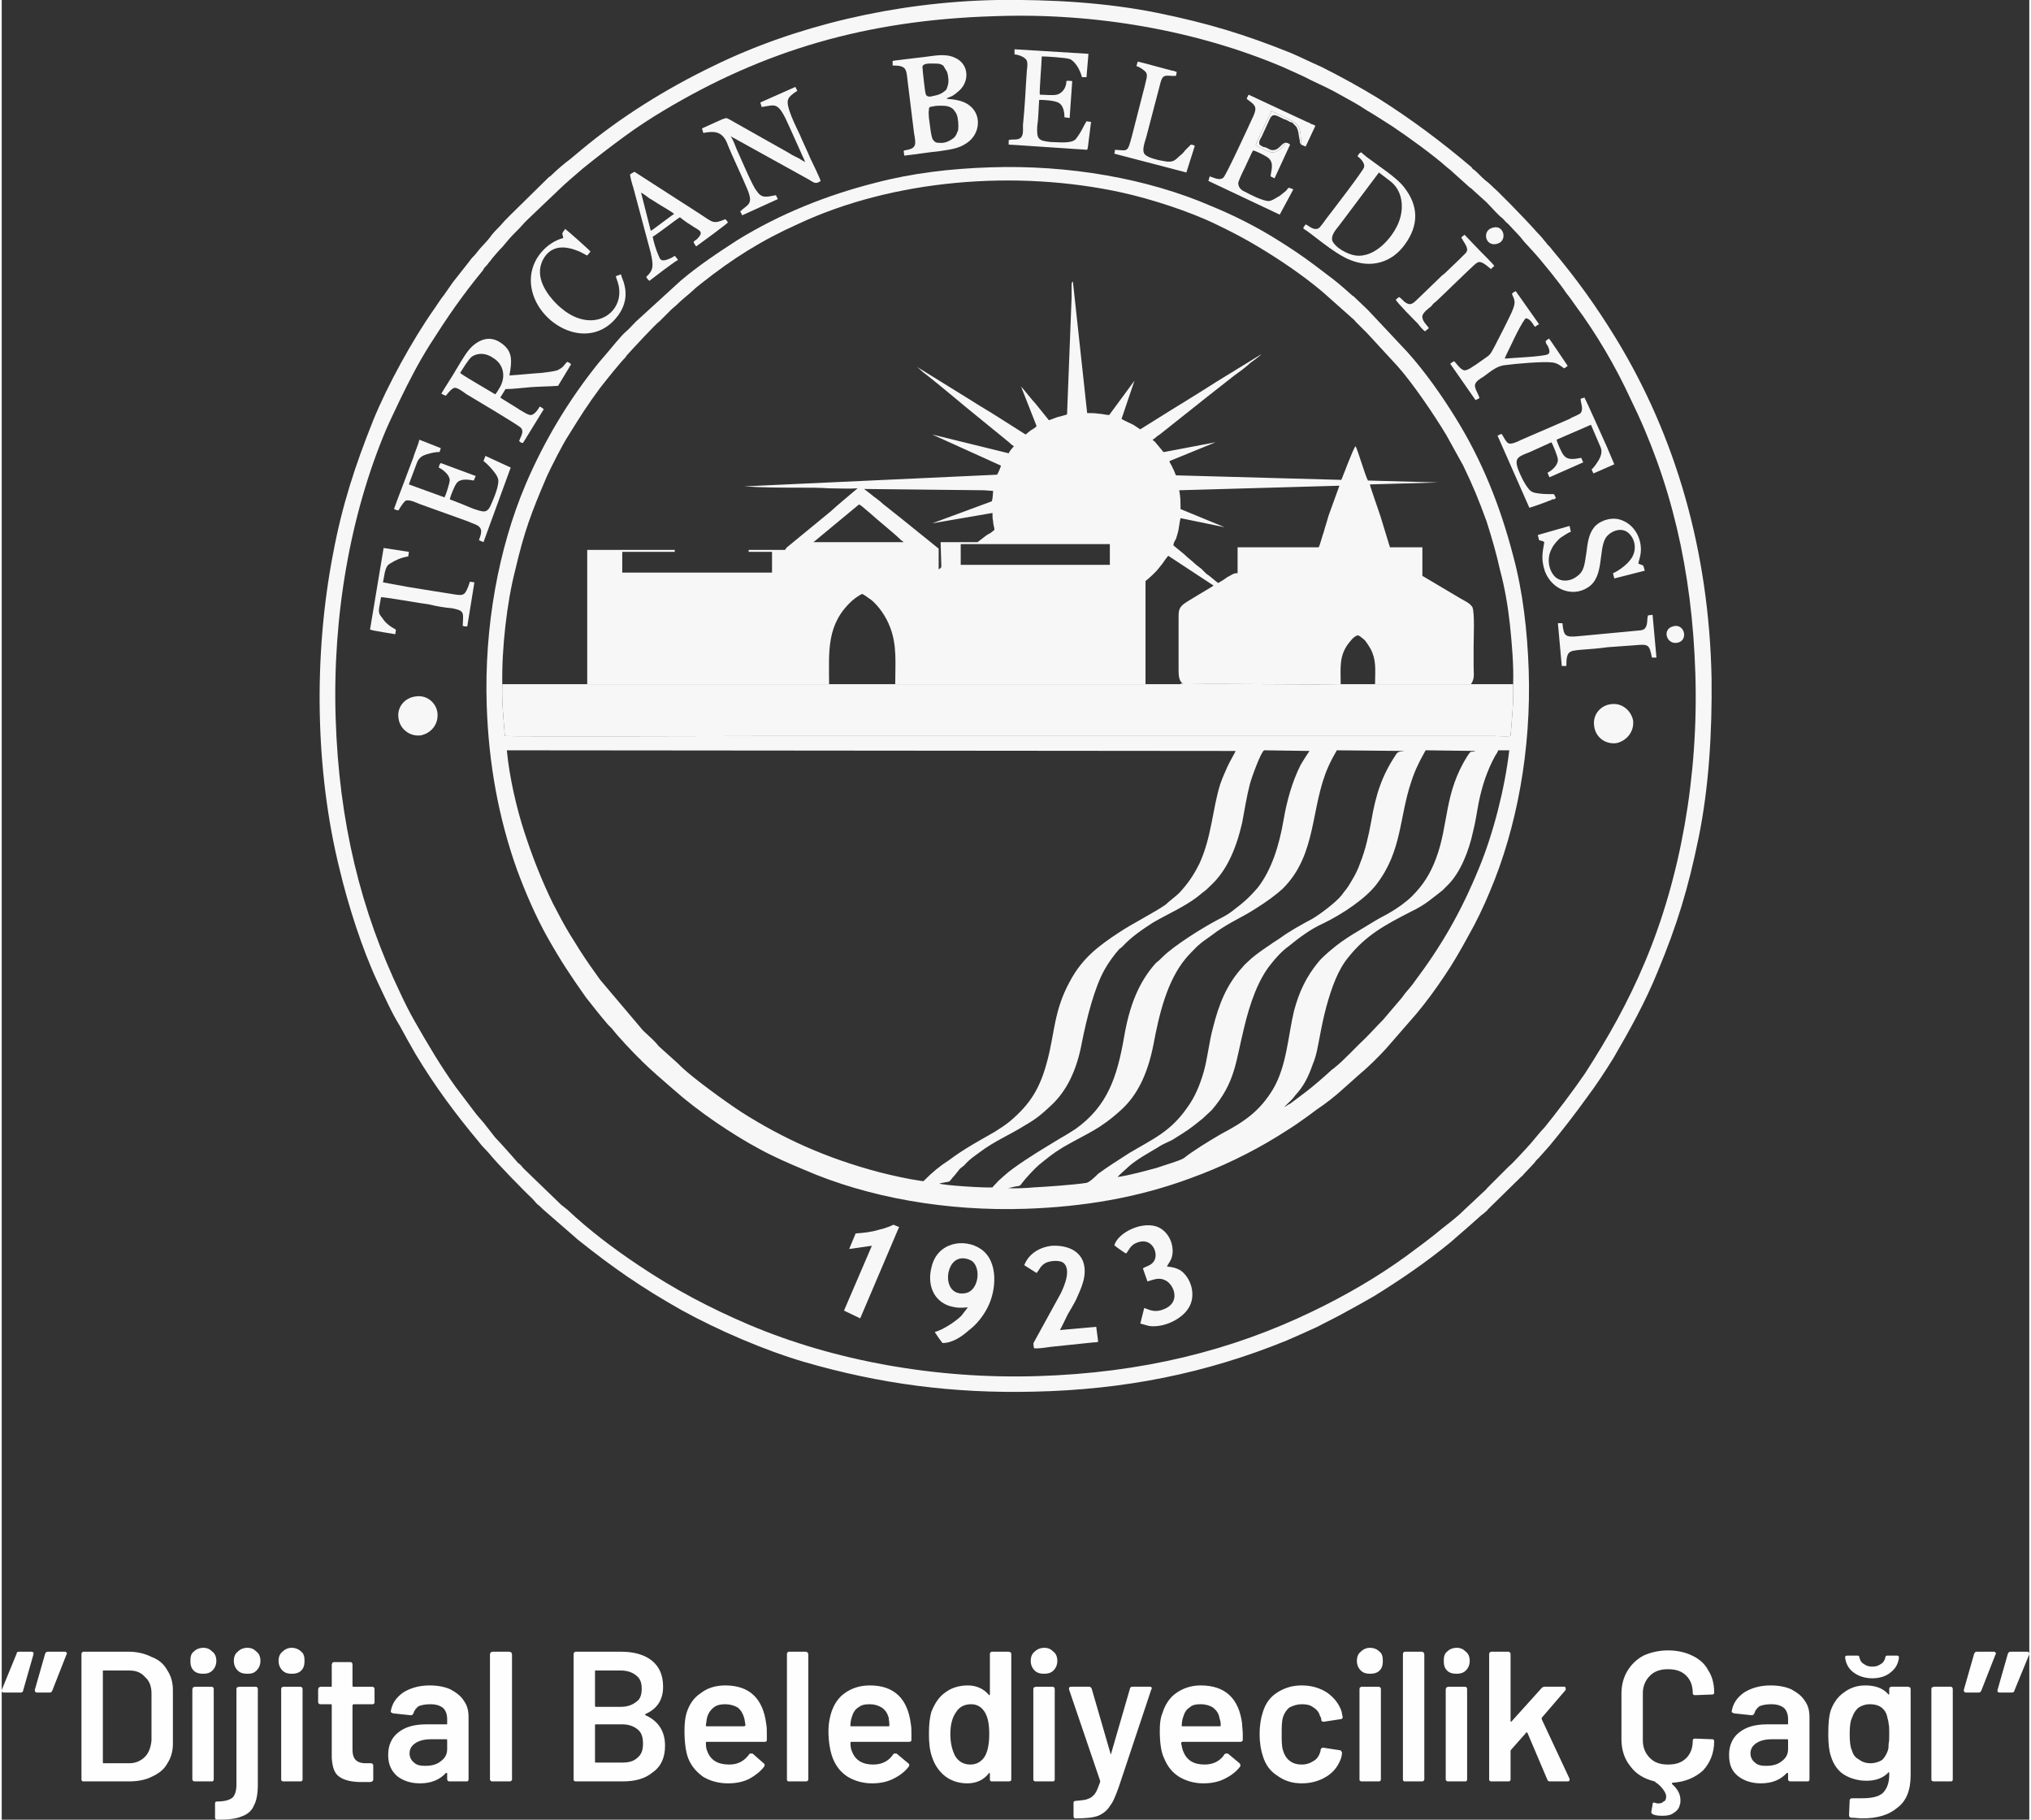
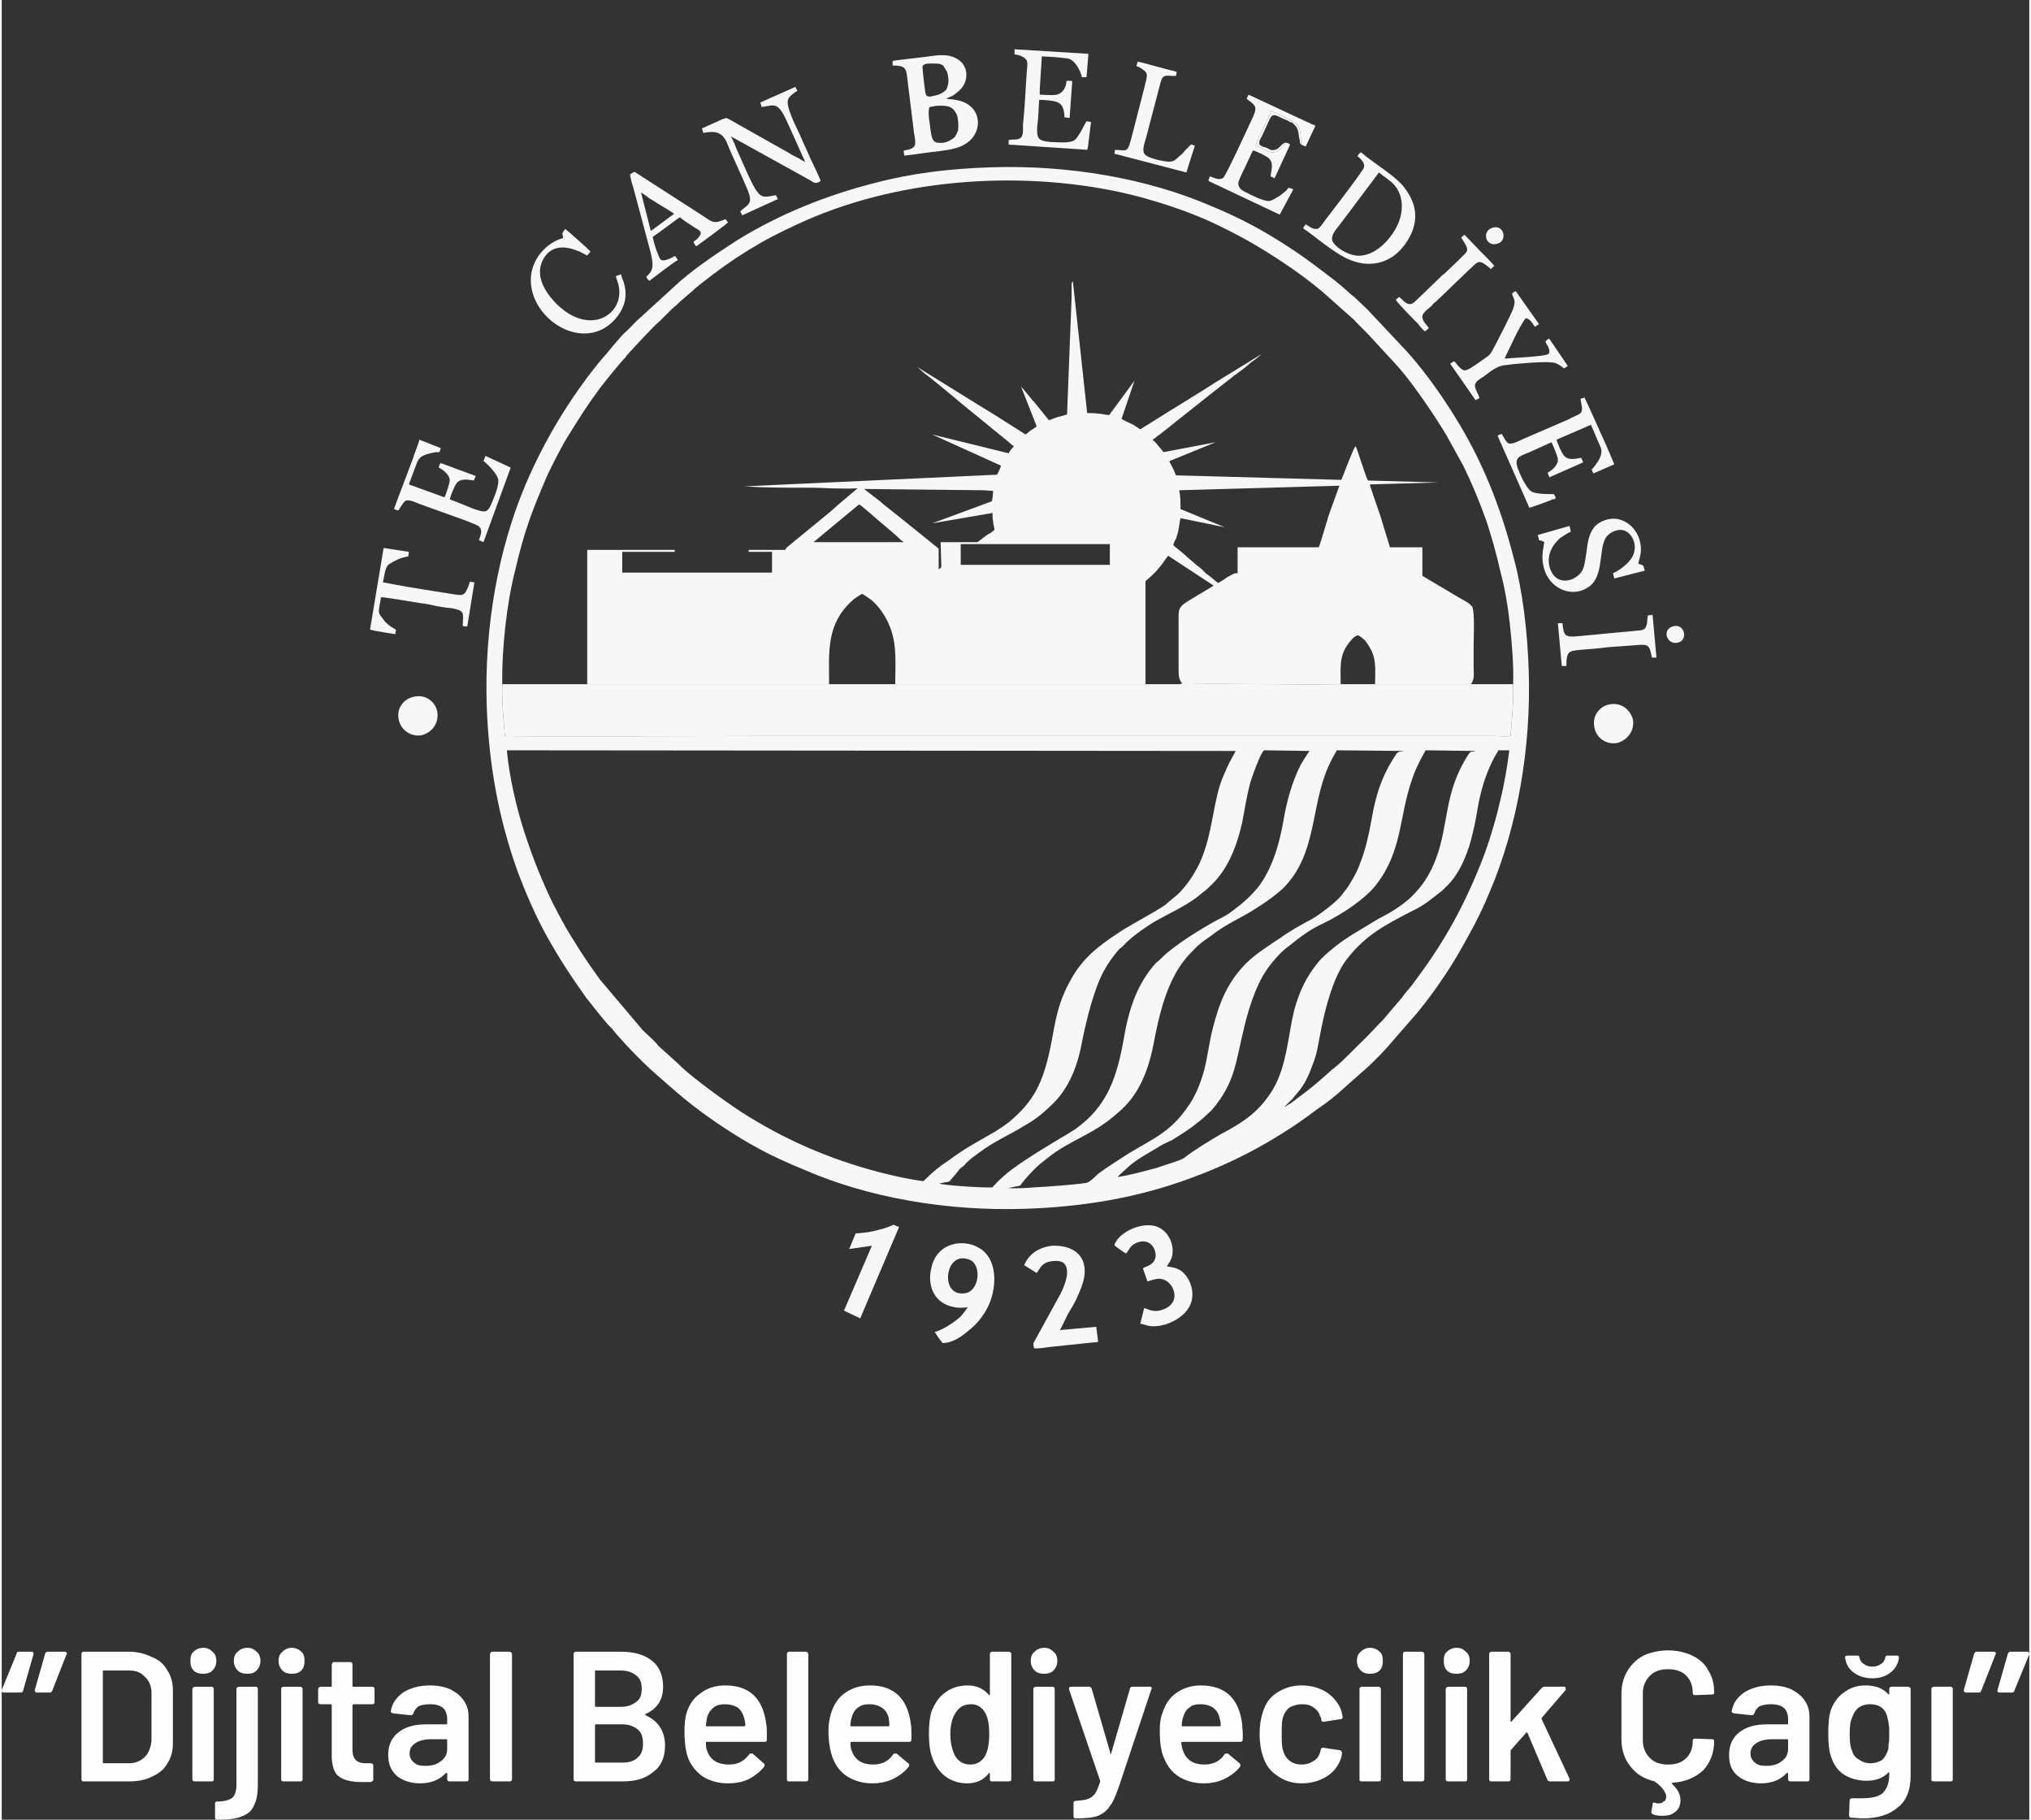
<svg xmlns="http://www.w3.org/2000/svg" xml:space="preserve" width="384px" height="344px" version="1.1" style="shape-rendering:geometricPrecision; text-rendering:geometricPrecision; image-rendering:optimizeQuality; fill-rule:evenodd; clip-rule:evenodd" viewBox="0 0 312700 280600">
  <rect x="0" y="0" width="312700" height="280600" fill="#333333" stroke="none" />
  <defs>
    <style type="text/css">
   
    .fil0 {fill:#F7F7F7}
    .fil1 {fill:#FEFEFE;fill-rule:nonzero}
   
  </style>
  </defs>
  <g id="Layer_x0020_1">
    <g id="_2319005559888">
-       <path class="fil0" d="M153500 0c-15900,300 -31300,4100 -43600,10100 -7500,3600 -14500,8000 -20500,13000 -600,500 -1200,1000 -1800,1500 -600,400 -2200,1800 -2700,2300 -200,200 -300,300 -500,400l-5900 5800c-600,600 -1100,1100 -1600,1700 -600,600 -1200,1200 -1600,1800 -600,800 -1400,1500 -2000,2300 -200,300 -500,600 -800,900 -900,1200 -1900,2400 -2900,3700 -500,700 -900,1300 -1400,2000 -500,600 -900,1300 -1400,2000 -3400,4800 -7300,11900 -9500,17300 -2800,7000 -4800,13100 -6200,20600 -3000,15500 -2800,33300 1000,48600 1300,5500 3500,12400 5900,17500 1100,2300 2100,4600 3400,6700 800,1500 1600,2900 2400,4300 3000,5000 6200,9300 9800,13600 500,700 1100,1200 1600,1800 1100,1400 5600,6000 6600,6900l800 900c300,200 500,400 900,800l5400 4700c5400,4300 9700,7300 15900,10800 5600,3100 12800,6200 18900,8000 11700,3400 23000,4900 35500,4600 13900,-300 26500,-2800 39000,-7900 1400,-600 3400,-1500 4700,-2100 1500,-800 3000,-1500 4400,-2300 1500,-800 2900,-1600 4300,-2400 4200,-2600 8000,-5200 11800,-8300 900,-800 2200,-1900 3100,-2700l1800 -1600c200,-100 300,-200 500,-400 100,-100 300,-200 400,-400l5100 -5000c100,-100 300,-200 400,-400l1600 -1700c200,-200 200,-300 400,-500 200,-200 200,-200 400,-400l1600 -1800c2000,-2400 4000,-5000 5800,-7500 1500,-2000 2800,-4000 4100,-6100 2500,-4300 4900,-8600 6800,-13300 3000,-7200 4700,-12800 6300,-20600 1600,-7800 2100,-16400 2000,-24700 -400,-19500 -5500,-37200 -14800,-52400 -3000,-4900 -6100,-9200 -9800,-13600 -200,-300 -500,-600 -800,-900 -100,-200 -200,-300 -400,-500 -400,-600 -1000,-1100 -1500,-1700 -600,-700 -3200,-3400 -3700,-3900l-2100 -2100c-600,-500 -1100,-1100 -1800,-1600 -600,-500 -1100,-1100 -1700,-1600 -200,-100 -300,-200 -400,-400 -4600,-3900 -9400,-7500 -14500,-10700 -2800,-1700 -5700,-3300 -8700,-4800 -1600,-700 -3000,-1400 -4600,-2100 -7200,-2900 -12800,-4600 -20600,-6200 -7900,-1600 -16400,-2100 -24800,-2000l0 0zm-500 2500c-19700,600 -35500,5300 -51000,14600 -2000,1200 -4000,2500 -5900,3900 -2200,1600 -4400,3300 -6500,5000 -700,600 -2800,2400 -3400,3000l-4200 4000c-600,600 -1200,1100 -1700,1700 -600,700 -1400,1400 -2000,2100l-1100 1300c-600,600 -1100,1200 -1600,1800 -200,300 -500,600 -700,900 -300,300 -500,500 -700,900 -3200,3900 -5400,7100 -8200,11500 -1700,2700 -3200,5600 -4600,8500 -700,1500 -1400,2900 -2100,4500 -5500,13000 -8300,28700 -7800,44500 500,16100 3900,29800 10000,42500 700,1500 1400,2900 2200,4300 2000,3500 4000,6900 6300,10100l2800 3700c500,700 1000,1200 1500,1800l1800 2300c600,600 3100,3400 3500,3900 300,200 600,500 800,800l5900 5700c300,200 600,500 900,700 3400,3200 7100,6000 11000,8600 5500,3700 11000,6600 17100,9200 13000,5500 28700,8400 44500,7900 16000,-500 29800,-3900 42400,-10000 5000,-2400 10000,-5300 14400,-8500 1900,-1400 3800,-2800 5600,-4300 900,-700 1800,-1400 2700,-2200 700,-700 2900,-2700 3400,-3200 300,-300 600,-500 800,-800l3300 -3300c600,-500 1100,-1100 1600,-1600 400,-400 800,-900 1200,-1300 700,-700 1900,-2300 2700,-3100 1800,-2200 4600,-5900 6300,-8400 3600,-5600 6600,-10900 9200,-17100 5500,-13000 8300,-28700 7800,-44500 -500,-16100 -3800,-29800 -10000,-42400 -2300,-5000 -5300,-10100 -8500,-14400 -500,-700 -900,-1300 -1400,-1900 -900,-1400 -3900,-5100 -5100,-6400l-1100 -1200c-500,-500 -700,-900 -1200,-1400l-1600 -1700c-300,-200 -500,-500 -800,-800 -700,-500 -1800,-1800 -2500,-2500 -700,-600 -1400,-1300 -2100,-1900 -200,-200 -300,-300 -500,-400l-3000 -2700c-200,-200 -300,-200 -500,-400 -2000,-1800 -6000,-4700 -8400,-6300 -1300,-800 -2600,-1700 -4000,-2500 -1300,-900 -2700,-1600 -4100,-2400 -1400,-800 -2900,-1500 -4400,-2200 -1500,-800 -3000,-1400 -4500,-2100 -13000,-5500 -28700,-8400 -44500,-7800l0 0z" />
      <path class="fil0" d="M152500 25800c-6200,200 -12100,900 -17800,2400 -7500,1900 -14700,4800 -21200,8800 -3100,2000 -6100,4000 -8800,6300l-6900 6300c-600,600 -1100,1200 -1600,1600 -700,600 -2200,2500 -2900,3300 -400,500 -800,900 -1200,1400 -4600,5700 -8400,12000 -11300,18800 -4200,9900 -6400,22000 -6000,34100 300,8900 1800,17300 4700,25400 1300,3500 2900,7200 4700,10400 2100,3700 3500,5800 5900,9200 1100,1400 2200,2800 3400,4200 200,200 400,400 600,600 1000,1300 3100,3500 4200,4600 200,100 200,200 300,300 1500,1500 3400,3100 5000,4500 3700,3300 9000,6900 13300,9200 2200,1200 4500,2200 6900,3200 9900,4300 22000,6400 34100,6000 8900,-300 17300,-1700 25400,-4700 4700,-1700 9300,-3900 13500,-6500 1100,-700 2100,-1300 3100,-2000 1000,-700 2000,-1400 2900,-2100 1500,-1000 2900,-2100 4200,-3300l2700 -2400c1000,-800 2900,-2700 3800,-3700l4700 -5400c1500,-1800 2900,-3700 4300,-5800 1300,-1900 2500,-4000 3700,-6200 1200,-2100 2300,-4400 3300,-6800 4200,-9900 6400,-22000 6000,-34100 -200,-6000 -900,-12200 -2400,-17700 -2000,-7700 -4800,-14700 -8900,-21300 -2100,-3400 -4700,-7100 -7400,-10100l-6100 -6500 -2200 -2100c-200,-100 -300,-200 -400,-300 -900,-800 -1800,-1600 -2700,-2300l-2900 -2200c-2000,-1500 -3800,-2700 -5900,-4000 -3200,-2000 -6600,-3700 -10000,-5100 -9900,-4300 -22100,-6400 -34100,-6000l0 0zm45300 144900c300,-100 600,-400 900,-500l2400 -1800c1300,-1000 2800,-2300 4100,-3500 200,-100 300,-200 400,-300 1200,-900 3600,-3500 4700,-4500 1100,-1100 1600,-1700 2700,-2800 800,-900 2100,-2500 2900,-3400 200,-300 400,-500 600,-800 400,-500 900,-1000 1300,-1600 4200,-5600 7200,-10700 10100,-17800 2100,-5100 3900,-12000 4600,-18000l-1700 0c-100,300 -300,600 -500,900 -1200,2200 -2000,4600 -2500,7100 -300,1500 -500,3100 -900,4600 -600,2800 -1900,6300 -4000,8300l-700 700c-1700,1300 -2600,2200 -4900,3300 -3900,2000 -6900,3600 -9600,7000 -1600,1900 -2600,4700 -3400,7600 -400,1500 -700,2900 -1000,4500 -300,1500 -500,3000 -1100,4400 -700,2000 -1400,3400 -2700,4800 -400,600 -900,1000 -1300,1400l-400 400 0 0zm-25700 10800c2000,-300 4100,-900 6000,-1400 800,-300 3600,-1100 4200,-1500 1500,-1200 4000,-2700 5700,-3700 3600,-1900 6000,-3500 8100,-7000 2100,-3600 2300,-8300 3200,-12000 800,-3000 1900,-5300 3800,-7600 300,-400 1500,-1500 1900,-1800 2200,-1900 4400,-3000 6800,-4500 800,-500 1700,-900 2500,-1400 1000,-600 2300,-1500 3200,-2400 1700,-1700 2800,-3400 3700,-5800 2000,-5300 1200,-10100 4900,-15900 600,-900 400,-400 1200,-700l-7700 -100c-100,200 -900,1600 -1200,2300 -400,800 -700,1600 -1000,2500 -1900,5600 -1400,10700 -5400,15900 -1600,2100 -5100,4500 -8200,6000 -2000,900 -3700,2200 -5300,3500 -1000,700 -2000,1800 -2700,2700 -2000,2400 -3300,6100 -4200,9900 -1300,5200 -1300,8400 -5000,12700l-1400 1300c-2100,1700 -2300,1800 -4700,3300 -800,400 -1600,700 -2300,1200 -1500,900 -3000,1700 -4300,2800 -400,400 -1600,1400 -1800,1700l0 0zm-27500 1000c600,300 7200,700 8200,600 200,-300 600,-600 800,-900l1000 -900c1400,-1300 4900,-3500 6400,-4400 800,-500 1500,-900 2300,-1400 900,-500 1500,-900 2300,-1400 4900,-3500 6400,-7900 7500,-14200 800,-4700 2200,-8400 4900,-11400 400,-300 600,-500 1000,-900 1800,-1800 6300,-4600 8600,-5800 800,-400 1700,-900 2300,-1400 1600,-1200 2600,-2100 3800,-3500 2100,-2700 3300,-6400 4000,-10500 500,-2900 1300,-5800 2600,-8400 400,-700 1300,-2100 1400,-2200l-7000 -100c-500,200 -2000,4400 -2200,5200 -500,1900 -800,3900 -1200,6000 -1000,4300 -2500,7500 -4900,9700 -300,300 -600,600 -1000,900 -300,200 -600,500 -1000,800 -2100,1600 -4700,2700 -6900,4000 -1700,1100 -3300,2200 -4600,3600 -200,200 -300,300 -500,400 -800,900 -1700,2100 -2300,3200 -1600,2800 -2800,7700 -3500,11200 -800,4400 -2400,7600 -4800,9800 -1500,1400 -2200,2000 -4100,3100 -2400,1500 -4500,2300 -6900,4100 -700,500 -1400,1000 -2000,1600 -300,400 -600,600 -1000,900l-800 1000c-1300,1400 -200,800 -2400,1300l0 0zm10600 700c800,100 3100,0 4000,-100 1900,-100 6300,-400 8100,-700 500,-100 1500,-1100 1800,-1400 1500,-1100 3100,-2100 4800,-3200 3700,-2200 6400,-3300 9000,-7100 1100,-1500 1900,-3400 2500,-5500 600,-2200 800,-4500 1400,-6700 900,-3600 2100,-6700 4600,-9400 300,-400 700,-700 1000,-1000 900,-900 3600,-2700 4700,-3400 1500,-1100 3300,-2100 5000,-3000 1200,-700 3600,-2500 4500,-3600 800,-1100 800,-900 1600,-2300 500,-800 1000,-1800 1300,-2700 800,-2000 1300,-4200 1700,-6400 700,-4100 1600,-7000 3800,-10300 300,-500 500,-500 1400,-600l-10500 -100c-500,900 -900,1600 -1300,2500 -2800,6300 -1700,13500 -7000,18800 -1200,1100 -2600,2100 -4200,3100 -2300,1500 -4300,2200 -6900,4200 -1000,700 -1300,900 -2100,1600 -400,400 -1400,1400 -1800,1900 -2900,3500 -4100,8600 -5000,13400 -900,4500 -2500,7700 -4900,9900 -3400,3100 -5000,3500 -9000,5800 -1800,1100 -2300,1600 -3700,2700 -700,600 -2100,2100 -2700,2900 -200,300 -200,300 -500,400 -400,0 -1300,300 -1600,300l0 0zm35100 -67400l-112400 -100c400,4200 1500,8900 2700,12600 1300,4000 2700,7500 4400,11000 900,1700 1700,3300 2700,4900 500,800 1000,1600 1500,2400 1100,1700 1800,2700 3100,4500l6600 7800 1500 1400c300,300 600,600 900,1000 300,300 700,600 1000,900l2000 1800c200,200 300,300 500,500 1900,1800 6700,5300 9300,7000 6300,4000 13000,7100 21400,9300 2000,500 4200,1000 6300,1300 400,100 400,0 600,-200 1200,-1200 2300,-2100 3700,-3000 2400,-1800 4500,-2900 7100,-4400 800,-500 1700,-1100 2300,-1600 3200,-2700 4700,-5200 5800,-9500 1100,-4200 1000,-7600 3400,-12000 1900,-3600 4400,-5500 7600,-7600 2100,-1400 5500,-3100 7200,-4300 500,-500 1600,-1300 2100,-1800 1200,-1300 2100,-2500 3100,-4500 1900,-4100 2000,-8300 3200,-12200 300,-900 700,-1800 1100,-2700 400,-900 1300,-2400 1300,-2500l0 0zm-27500 -31900l-9200 0 -2100 0 -3600 0 0 3200 23000 0 0 -3200 -8100 0 0 0zm-37600 -300l13900 0c-200,-200 -300,-200 -500,-400 -1000,-1000 -3400,-2900 -4600,-4000l-1300 -1100c-100,-100 -400,-300 -500,-300l-7000 5800 0 0zm51200 6000l0 15900 -38600 0c0,-3200 300,-6000 -800,-8800 -600,-1600 -1700,-3200 -2900,-4200 -200,-100 -1200,-900 -1400,-900 -200,0 -1300,800 -1400,900 -4200,3700 -3700,8000 -3700,13000l-37300 0 0 -20700 13500 0 0 300 -8100 0 0 3200 100 0 23000 0 0 -3200 -3600 0 0 -300 5600 0c200,-200 0,-100 300,-400l6700 -5500c1300,-1200 2800,-2400 4200,-3600 -1400,100 -3000,0 -4400,0 -1500,-100 -2900,-100 -4400,-100 -2800,0 -5800,0 -8700,-200l39000 -1800c100,-100 600,-1200 600,-1400l-10600 -4800 11800 2900c100,-200 200,-400 400,-600 100,-200 300,-300 400,-500 -400,-200 -600,-500 -1000,-800l-6500 -5300c-600,-500 -1200,-1000 -1800,-1500 -1200,-1000 -3500,-2900 -4700,-3800 -300,-300 -600,-500 -900,-800l8400 5200c1400,900 2800,1700 4200,2600l4100 2600c300,-200 600,-500 900,-700 200,-100 700,-400 800,-600l-2400 -6100c400,400 1700,2100 2200,2600l2100 2600c400,-100 1000,-400 1400,-500 400,-100 1200,-300 1400,-400l700 -18000c0,-400 0,-900 0,-1300 0,-200 0,-400 0,-600 0,-600 100,-400 200,-600l2200 20300c600,0 1200,0 1800,100 500,0 1100,200 1600,200l3900 -5300 -2000 5900c500,300 1000,500 1600,800 300,100 1200,800 1300,800 800,-500 1600,-1000 2400,-1500 3000,-1900 6200,-3800 9300,-5800l7000 -4300c-300,300 -700,600 -1100,900 -300,200 -700,500 -1000,800 -700,600 -1400,1100 -2100,1600 -1400,1100 -2800,2200 -4200,3300l-7300 5800c-400,200 -700,600 -1100,800 100,200 300,200 500,500l1000 1200c200,200 0,200 300,200l7900 -1500 -7100 2900c0,300 400,700 500,1100 200,300 300,700 500,1100l25500 700c400,-900 1800,-4800 2200,-5200 400,800 1500,4600 1900,5300l10900 300 -10600 300c0,200 1400,4200 1600,4800l1500 4900 5000 0 0 4400 5900 3500c700,400 1400,700 1800,1300 400,800 200,4900 200,6000 0,1000 0,2100 0,3100 0,1300 200,1900 -400,2800l-14800 0c0,-1700 200,-3300 -400,-4800 -200,-600 -800,-1500 -1200,-2000 -1100,-900 -1000,-900 -1800,-300 -300,300 -400,500 -600,700 -1600,2000 -1300,3900 -1300,6400 -7800,100 -16000,-100 -23800,0 -500,0 -700,0 -600,-100 -600,-500 -600,-1400 -600,-2200l0 -7800c0,-1100 0,-1500 600,-2100 500,-500 4100,-2500 4800,-3000l-7000 -4600c-100,100 -700,900 -800,1100l-800 1000c-300,400 -1600,1600 -1900,1800l0 0zm5200 -14000c200,1000 200,1800 200,2900l6800 2800 -6800 -1400c-200,800 -200,1400 -400,2200 -100,300 -200,700 -300,1000 -200,300 -400,700 -400,1000l1700 1400c600,600 1200,1000 1700,1500 400,300 600,500 900,700 300,300 500,500 800,800 400,200 1600,1300 1800,1400 200,-100 1200,-700 1400,-900 500,-200 1000,-700 1600,-600l0 -4000 12500 0c200,-300 600,-1900 800,-2400 200,-800 500,-1600 700,-2400l1700 -4700 -24700 700 0 0zm-31100 8000c400,-300 800,-600 1300,-1000 200,-100 400,-300 700,-400 200,-200 400,-300 600,-500 0,-400 -200,-800 -200,-1300 -100,-400 -100,-900 -100,-1300l-9300 1600 9200 -3400c100,-200 200,-1300 200,-1600l-1400 -100 -18500 -200c100,100 1200,900 1400,1100 500,400 1000,700 1500,1200 900,700 1900,1500 2900,2300l5700 4600 0 3200c500,-300 400,-300 400,-900l-100 -3300 5700 0 0 0zm82600 21900c100,-3000 -200,-6300 -500,-9200 -300,-2800 -800,-5700 -1500,-8300 -600,-2700 -1300,-5100 -2100,-7600 -1200,-3300 -2100,-5500 -3600,-8600 -800,-1400 -1800,-3300 -2600,-4700 -1800,-3000 -5100,-7900 -7500,-10600l-4700 -5100c-200,-200 -400,-400 -600,-600l-1200 -1200c-200,-300 -400,-400 -600,-600l-4500 -4000c-3100,-2600 -6500,-4900 -10000,-7000 -2000,-1200 -4100,-2300 -6400,-3400 -4100,-2000 -10000,-3900 -14500,-4900 -16400,-3600 -35300,-2000 -49900,4800 -5800,2600 -10200,5400 -15000,9200 -500,400 -900,700 -1300,1100 -1000,900 -1700,1400 -2600,2300 -200,200 -500,400 -700,600l-1800 1800c-600,400 -4200,4300 -5100,5300 -100,100 -100,200 -200,300 -900,900 -3200,3800 -3900,4700 -2000,2700 -3000,4300 -4800,7200 -1000,1500 -2700,4900 -3400,6400 -2400,5600 -3500,8500 -4900,14500 -1300,5000 -2100,12200 -2000,17600 -100,2500 200,5500 400,8000 500,100 38700,0 38700,0l114000 0c600,0 1800,100 2400,0 200,-2500 500,-5500 400,-8000l0 0z" />
      <path class="fil0" d="M176400 105500l-38600 0 -10200 0 -37300 0 -13100 0c-100,2500 200,5500 400,8000 500,100 38700,0 38700,0l114000 0c600,0 1800,100 2400,0 200,-2500 500,-5500 400,-8000l-6500 0 -14800 0 -5300 0c-7800,100 -16000,-100 -23800,0 -500,0 -700,0 -600,-100 -100,0 0,0 -200,0 -100,100 -100,100 -200,100 -1100,0 -4100,0 -5300,0l0 0z" />
      <path class="fil0" d="M200800 35300c1000,500 4600,3800 7200,4800 3200,1300 6400,400 8400,-2400 2200,-3000 2100,-6000 -100,-8800 -1100,-1500 -4100,-3400 -5800,-4700l-600 -500c0,0 -100,-100 -100,-100 -100,-100 -100,0 -100,-100 -300,0 -500,400 -600,600 300,200 1200,1000 1000,1700 -100,500 -5100,7000 -5800,7900 -300,400 -900,1300 -1200,1500 -800,400 -1500,-400 -2000,-600 -400,600 -400,400 -300,700l0 0zm11600 -8700l-5100 6800c-400,500 -800,1100 -1300,1700 -300,400 -1000,1200 -800,2000 400,1000 2200,2100 3600,2300 3000,400 5700,-2800 6600,-5000 1000,-2400 600,-5100 -1300,-6500 -400,-300 -1300,-1000 -1700,-1300l0 0z" />
      <path class="fil0" d="M139200 23200c0,0 -100,100 -100,100 0,0 0,0 0,0 0,0 0,0 0,0l100 700c1800,-200 3600,-500 5500,-700 2100,-300 3300,-500 4600,-1600 2100,-1900 1700,-5700 -2200,-6300 -300,-100 -1200,-100 -1400,-200 100,-100 700,-300 900,-400 400,-300 500,-300 800,-600 1900,-1400 1900,-4300 -400,-5300 -1500,-700 -3100,-300 -4800,-100 -700,100 -4500,500 -4800,600l0 700c2100,0 2100,500 2300,2300l1000 8100c300,1800 500,2400 -1500,2700l0 0zm4600 -13400c-600,0 -1700,-100 -1800,500 0,400 400,4000 500,4200 100,300 300,400 700,400l900 -200c500,-100 1100,-400 1500,-800 300,-400 -300,400 100,-100 0,0 0,-200 100,-200 0,-200 100,-300 100,-400 200,-600 100,-1500 -100,-2100l-600 -1000 -400 -200c-300,-100 -700,-100 -1000,-100l0 0zm-100 6600c-500,100 -700,0 -700,500 -100,500 0,900 0,1300 100,500 300,2900 600,3300 100,200 400,500 700,500 900,100 1400,0 2200,-500 500,-300 700,-600 900,-1200 100,-200 100,-100 100,-300 100,-600 0,-1800 -200,-2300 -100,-300 -300,-500 -500,-800 -500,-500 -1100,-600 -1900,-600 -400,0 -900,0 -1200,100l0 0z" />
-       <path class="fil0" d="M68500 61000c100,-100 0,100 100,-100 300,-400 900,-1100 1300,-1100 500,0 1500,800 1800,1000 1000,600 8100,4800 8400,5200 500,600 -100,1400 -300,2000 0,0 0,0 0,0l200 200c200,100 200,100 400,100l3200 -5200c-300,-200 -500,-400 -600,-400l-100 100c0,0 0,0 0,0 -200,400 -800,1200 -1300,1200 -500,0 -1300,-600 -1700,-800 -400,-300 -2800,-1700 -3000,-1900l800 -1300c1200,0 2600,-200 3900,-300 1400,-100 2800,-100 4200,-200l2000 -3300c-100,-200 -300,-300 -600,-400 -600,600 -500,800 -1500,1300 -700,200 -1600,300 -2400,400 -1600,100 -3400,300 -5000,400 400,-2200 500,-3600 -1000,-4800 -1500,-1200 -3000,-1100 -4500,100 -1000,800 -1800,2300 -2600,3600 -500,900 -2000,3200 -2400,3900 200,100 500,300 700,300l0 0zm2200 -3500c300,300 2200,1400 2700,1700l2700 1600c200,-100 600,-900 800,-1200 900,-1700 400,-3500 -1100,-4400 -1000,-700 -2200,-900 -3300,-200 -600,500 -1400,1900 -1800,2500l0 0z" />
      <path class="fil0" d="M149000 201600l-1000 1300c-900,900 -2900,2200 -4100,2500 100,200 1000,1500 1200,1700 1600,0 3100,-1100 4100,-2000 1100,-800 2200,-2200 2800,-3400 1400,-2600 1800,-7200 -1000,-9100 -2500,-1700 -6700,-1100 -7600,2800 -700,2700 300,5200 2800,6000 1100,300 1600,300 2800,200l0 0zm-1300 -7500c-2400,600 -2600,6000 1000,5300 1900,-400 2400,-3700 1000,-4900 -400,-300 -1300,-600 -2000,-400l0 0z" />
      <path class="fil0" d="M117000 15800l200 700c2200,-300 2500,-1000 4300,3100l1800 4000c100,300 500,1000 600,1400 -300,-200 -700,-400 -1000,-600 -400,-200 -600,-300 -1000,-500 -600,-400 -1200,-700 -1900,-1100l-7800 -4400c-600,-300 -400,-200 -1100,0l-3100 1400 200 700c1600,-300 2800,-300 3600,1400 900,2300 2300,5100 3200,7300 1000,2400 0,2300 -1100,3400l300 600 5500 -2500 -300 -600c-1600,300 -2200,500 -3000,-700 -600,-700 -2200,-4500 -2700,-5600 -200,-400 -400,-900 -600,-1400 -100,-300 -500,-1200 -700,-1400l12100 6700c700,400 1000,800 1800,200 -100,-400 -1300,-2900 -1600,-3500 -500,-1200 -1100,-2400 -1600,-3600 -500,-1100 -2300,-4500 -1800,-5500 100,-400 900,-1000 1400,-1300l-300 -600 -5400 2400 0 0z" />
      <path class="fil0" d="M157700 195100l1900 1200c400,-400 600,-1200 1500,-1600 700,-300 2000,-400 2600,0 1300,1000 200,3600 -400,4800l-3900 7100c-400,700 -300,500 -200,1300 600,100 1800,-100 2500,-200l6700 -700c200,0 500,0 700,-100l-300 -2300 -5600 500c400,-700 800,-1600 1200,-2400 400,-700 900,-1500 1300,-2300 700,-1600 1800,-3700 1100,-5800 -600,-1700 -2400,-2600 -4800,-2500 -1900,200 -3600,1200 -4300,3000l0 0z" />
      <path class="fil0" d="M103700 39500c-200,200 -900,500 -1300,600 -800,200 -900,-200 -1100,-700 -300,-600 -800,-2200 -900,-2900 600,-300 3800,-2800 4200,-3000 700,600 1500,1100 2300,1600 300,200 1000,500 900,900 0,300 -600,1000 -900,1100l-200 200c100,300 200,400 400,700 300,-200 4800,-3500 4900,-3700 -100,-200 -300,-400 -400,-500 -1900,800 -1900,500 -3900,-800l-10100 -6500c-300,100 -500,300 -700,400 100,700 300,1400 500,2000l2700 10100c400,1900 500,2600 -700,3700 100,200 300,500 500,600l2100 -1600c400,-300 2000,-1500 2300,-1600 -100,-200 -200,-300 -300,-400 -100,-200 -100,-200 -300,-200l0 0zm-3600 -3900c400,-200 3200,-2400 3600,-2600 -100,-200 -2200,-1400 -2500,-1600 -500,-300 -900,-600 -1300,-800 -400,-300 -900,-700 -1300,-900l1500 5900 0 0z" />
      <path class="fil0" d="M167500 22800l500 -4000 -700 -100c-400,600 -800,1700 -1700,2800 -800,700 -2700,400 -3800,400 -1900,-200 -2200,-400 -2100,-2400 200,-1300 200,-2800 300,-4100 800,0 2300,100 2900,400 700,300 1000,1200 1000,2300l100 0 700 100 400 -5700c-300,0 -700,-100 -900,0 0,900 -500,1700 -1200,2000 -500,300 -2200,100 -2900,100 -100,-500 300,-5000 300,-5900 800,0 3700,200 4300,400 800,300 1600,1600 1900,2800l700 0 300 -3600 -11400 -700 0 800c500,0 1300,300 1600,600 500,300 400,1100 300,1900 -200,2800 -300,5600 -600,8400 0,600 100,1500 -300,1900 -500,500 -1200,200 -1900,400l0 700 12100 800 100 -300 0 0z" />
      <path class="fil0" d="M64400 67800c0,400 -800,2200 -900,2700l-2000 5300c-300,800 -700,1800 -1000,2700 200,100 500,200 700,200 200,-400 800,-1300 1100,-1500 600,-200 1600,300 2100,500l7500 2700c600,300 1500,500 1800,900 500,500 100,1400 -100,2000l700 300 4200 -11500 -3900 -1800 -300 800c500,300 2000,1900 2200,2600 400,800 -600,3100 -900,3800 -700,1800 -1200,1500 -3000,900 -1200,-500 -2400,-1000 -3500,-1400 100,-500 700,-2000 1000,-2400 500,-800 1600,-700 2700,-500l300 -700 -5400 -2000 -200 300c0,100 -100,300 -100,400 200,100 600,300 1000,700 300,300 600,600 700,1200 0,500 -600,2300 -800,2700l-5500 -2000c100,-400 1100,-2900 1300,-3500 300,-600 700,-900 1300,-1100 700,-200 1300,-400 2100,-400 100,-100 100,-100 100,-300 100,-100 100,-200 100,-300l-3300 -1300 0 0z" />
      <path class="fil0" d="M243500 61500c0,600 500,1600 0,2200 -300,300 -1300,600 -1700,900l-7400 3200c-400,200 -1400,700 -1900,600 -500,-100 -800,-1000 -1200,-1500 -200,100 -500,200 -600,300l4900 11100c400,-100 2400,-800 3100,-1100 100,0 300,-100 400,-200 100,0 200,0 300,0l300 -200 -300 -600c-700,0 -1600,0 -2300,-100 -800,-100 -1200,-200 -1600,-700 -600,-700 -1300,-2100 -1700,-3200 -500,-1600 100,-1800 1900,-2500l3300 -1500c200,300 1000,2200 1000,2700 0,900 -1000,1700 -1600,2000l300 700 5200 -2300 -300 -700c-1100,200 -2100,400 -2700,-400 -300,-300 -1000,-1900 -1100,-2400l5300 -2300 1500 3500c400,1000 -300,2000 -800,2700 -200,300 -400,500 -600,700 100,200 200,500 300,600l3200 -1400 -1100 -2600c-500,-1100 -3400,-7600 -3500,-7700l-600 200 0 0z" />
      <path class="fil0" d="M198400 29000c-100,200 -200,200 -300,400l-1000 800c-400,200 -1200,800 -1700,800 -900,0 -2900,-1000 -3600,-1400 -500,-200 -1100,-600 -1100,-1400 100,-400 500,-1300 700,-1700 300,-500 1400,-3100 1600,-3300 500,100 2100,900 2400,1200 900,800 300,2100 300,2800 200,100 400,200 600,300l2400 -5200c-200,-200 -500,-300 -700,-300 -200,500 -1200,1600 -2200,1500 -400,-100 -2100,-900 -2400,-1100 0,-300 1000,-2200 1200,-2700 200,-400 400,-800 600,-1300 200,-300 500,-900 600,-1300 400,200 1200,600 1700,800 2600,1300 2800,1100 2900,4400l700 300 1500 -3200c-300,-200 -400,-200 -700,-300 -200,-200 -400,-200 -600,-300l-9000 -4200 -300 600c200,300 1100,700 1300,1300 200,500 -300,1500 -500,1900 -500,1100 -4000,8700 -4400,9000 -600,500 -1400,0 -2100,-200l-200 700 11000 5200 2100 -3900c-300,-100 -600,-300 -800,-200l0 0z" />
      <path class="fil0" d="M171600 192000c100,200 1600,1200 1800,1300 400,-400 600,-1200 1500,-1600 2400,-1100 3500,1400 2900,2600 -400,900 -1500,1000 -1800,1300l700 2000c1100,-300 1800,-700 2900,-100 1300,800 2200,3400 -400,4400 -1500,600 -2300,0 -3000,-200l-600 2400c900,200 1300,500 2400,400 1900,-100 4200,-1300 5100,-2900 1100,-1800 400,-4500 -1300,-5700 -700,-400 -1200,-500 -2100,-600 300,-600 600,-800 800,-1600 400,-1800 -600,-4000 -2500,-4600 -2400,-700 -5800,1000 -6400,2900l0 0z" />
      <path class="fil0" d="M242000 82000l-200 -900 -4900 1400 200 800c300,100 600,100 800,300 -300,1700 -500,2700 100,4500 1100,2900 4300,4000 6600,2500 2600,-1600 1600,-5800 2800,-7700 700,-1000 2400,-1700 3500,-700 1000,900 1300,2500 500,3800 -600,1000 -2000,2000 -2900,2400l200 800 4700 -1200 -200 -700c-100,-200 -400,-200 -800,-400 100,-600 400,-1100 400,-2200 0,-2000 -1200,-4000 -3300,-4600 -1500,-400 -3200,300 -3900,1200 -800,1000 -1000,2200 -1200,3900 -300,1800 -300,2900 -1500,3700 -1000,800 -2800,1000 -3700,-400 -800,-1200 -800,-2800 -100,-4000 300,-600 800,-1100 1200,-1500 300,-200 1300,-900 1700,-1000l0 0z" />
      <path class="fil0" d="M86600 36700c-2600,700 -5000,3300 -5000,6500 0,6400 8900,11700 13500,5400 1000,-1400 1400,-3000 900,-4800 -100,-500 -400,-1000 -500,-1500l-800 300c100,300 200,600 300,900 1400,4300 -3200,8000 -8100,4500 -500,-400 -900,-700 -1300,-1100 -1300,-1300 -3600,-4100 -2100,-6900 1100,-2000 3000,-2200 5100,-1400 300,100 600,200 900,400 300,100 500,300 800,400l500 -600c-100,-200 -3600,-3300 -3900,-3500 -100,200 -400,500 -400,600 -100,300 100,500 100,800z" />
      <path class="fil0" d="M238200 53000c200,200 800,1300 300,1600 -500,400 -5900,600 -6700,700 100,-400 1300,-2700 1500,-3200 500,-1000 1100,-2200 1700,-3000 600,-100 1200,900 1300,1100 200,100 0,100 200,200 200,-200 400,-300 600,-400l-3600 -5100 -400 200c0,0 0,100 -100,100l0 0c0,100 -100,100 -100,100 400,900 600,1200 200,2300 -300,900 -2400,4900 -2800,5700 -400,700 -600,1300 -1200,1700 -600,400 -1100,800 -1700,1200 -400,200 -1300,1000 -1900,900 -600,-200 -1100,-1000 -1500,-1400 -200,100 -400,200 -600,400l3900 5600c200,-100 400,-200 600,-300 -100,-600 -700,-1300 -700,-2000 100,-600 800,-1000 1300,-1300 1100,-800 2100,-1700 3400,-1800 1400,-200 5900,-600 7300,-400 900,100 1500,800 1800,900 200,-200 400,-200 500,-400l-2100 -3100c-300,-400 -500,-800 -800,-1100l-500 400 100 400 0 0z" />
      <path class="fil0" d="M56800 97100c0,0 100,0 100,0 0,100 3800,700 3800,700l100 -700c-900,-500 -1600,-1000 -2100,-1800 -400,-500 -600,-700 -500,-1500 100,-600 200,-1200 300,-1700 300,-100 6400,1000 7400,1100 1200,300 2400,500 3600,600 1900,400 1700,600 1600,2700 200,100 400,100 700,100l1100 -6800 -700 -100c-100,400 -400,1200 -600,1500 -300,600 -800,600 -1500,500 -1300,-200 -2500,-400 -3800,-600 -1200,-200 -2500,-400 -3700,-600 -1200,-200 -2600,-500 -3800,-700 100,-500 200,-1100 300,-1600 200,-700 300,-1000 800,-1300 800,-500 1600,-900 2800,-1100l100 -700 -3900 -600 -2100 12600 0 0z" />
      <path class="fil0" d="M181100 11700l100 -500c0,-200 0,-100 -300,-200 -100,-100 -300,-100 -400,-100 -1200,-300 -4700,-1300 -5300,-1400l-200 700c500,100 1300,700 1500,1000 300,500 -100,1400 -200,2000l-2000 7800c-700,2600 -600,2200 -2600,2100l-100 600 11100 2900 1300 -4100c-100,-100 -400,-200 -600,-200l-900 900c-300,400 -500,600 -900,900 -800,800 -1100,1000 -2600,700 -700,-100 -2200,-500 -2600,-900 -700,-500 -100,-2000 100,-2700l2200 -8400c400,-1600 1000,-1000 2400,-1100l0 0z" />
      <path class="fil0" d="M131700 190200l-1000 2400 3500 -500 -4300 10000 2500 1200 6000 -14100c-1000,-300 -600,-500 -1400,-100 -500,200 -1100,400 -1600,500 -1300,400 -2300,500 -3700,600l0 0z" />
      <path class="fil0" d="M225100 36600c200,500 1000,1400 900,2000 -100,400 -400,600 -600,800 -300,300 -500,500 -700,700l-2200 2100c-300,200 -500,400 -800,700l-2900 2800c-1000,900 -1400,1700 -2500,800 -200,-200 -600,-600 -800,-700l-500 400c100,400 2900,3200 3400,3700 300,400 700,900 1100,1200l600 -500c-300,-500 -1100,-1100 -1000,-1900 100,-500 1000,-1200 1400,-1500 200,-300 400,-500 700,-700 1600,-1500 3400,-3300 5100,-4900 400,-300 1100,-1200 1600,-1200 600,0 1500,900 1800,1100 100,-200 300,-300 500,-500 -200,-300 -1900,-2000 -2300,-2400l-2300 -2400 -500 400 0 0z" />
      <path class="fil0" d="M240700 96100l-700 0 600 6600 700 0c0,-2400 500,-2300 2200,-2500 1400,-100 2800,-200 4200,-400 1400,-100 2800,-200 4200,-300 2100,-200 2200,-100 2600,1900l700 0 -600 -6600 -700 100c-200,500 0,1300 -400,1900 -300,500 -1100,400 -1800,500l-8500 800c-2100,200 -2300,0 -2500,-2000l0 0z" />
      <path class="fil0" d="M248100 108600c-1500,200 -2800,1600 -2500,3400 200,1600 1600,2800 3400,2600 1500,-300 2800,-1700 2600,-3500 -300,-1500 -1700,-2800 -3500,-2500z" />
      <path class="fil0" d="M63800 107400c-1600,200 -2900,1600 -2600,3400 200,1500 1600,2800 3400,2600 1600,-300 2800,-1700 2600,-3500 -200,-1500 -1600,-2800 -3400,-2500z" />
      <path class="fil0" d="M257700 96600c-1700,500 -900,2900 800,2500 1700,-400 1000,-3100 -800,-2500z" />
      <path class="fil0" d="M230000 35100c-1800,400 -1200,3000 600,2500 1700,-400 1100,-3000 -600,-2500z" />
      <path class="fil0" d="M198000 22000c-600,100 -900,900 -1600,1100 -800,200 -900,-200 -1600,-400 -200,0 -400,-100 -500,-200l-200 -100c0,0 -100,-100 -100,-100 -200,-400 100,-900 300,-1200 0,0 0,0 0,0l1100 -2400c400,-900 600,-1200 1600,-700l600 300c400,200 200,0 900,400 700,400 200,-200 1200,900l200 500c0,0 0,0 0,0 100,300 200,1300 300,1600 0,100 0,200 0,300l200 300c-100,-3300 -300,-3100 -2900,-4400 -500,-200 -1300,-600 -1700,-800 -100,400 -400,1000 -600,1300 -200,500 -400,900 -600,1300 -200,500 -1200,2400 -1200,2700 300,200 2000,1000 2400,1100 1000,100 2000,-1000 2200,-1500l0 0z" />
    </g>
    <g id="_2319005566608">
      <path class="fil1" d="M300 261000c-100,0 -200,-100 -300,-100 0,-100 0,-200 0,-300l2300 -5600c0,-200 100,-300 400,-300l1900 0c100,0 200,100 300,100 0,100 0,200 0,300l-1600 5600c0,200 -200,300 -400,300l-2600 0zm9500 -6300c100,0 200,100 200,200 100,0 100,100 0,200l-2200 5600c-100,200 -200,300 -400,300l-2000 0c-100,0 -200,-100 -200,-100 -100,-100 -100,-200 -100,-300l1600 -5600c100,-200 200,-300 400,-300l2700 0zm2800 20000c-100,0 -200,0 -200,-100 -100,0 -100,-100 -100,-200l0 -19300c0,-100 0,-200 100,-300 0,0 100,-100 200,-100l7000 0c1300,0 2500,300 3500,800 1100,400 1900,1100 2400,2000 600,900 900,1900 900,3100l0 8300c0,1200 -300,2200 -900,3100 -500,900 -1300,1500 -2400,2000 -1000,500 -2200,700 -3500,700l-7000 0zm3000 -3000c0,100 0,200 100,200l4000 0c1000,0 1800,-400 2400,-1000 600,-600 900,-1500 1000,-2500l0 -7300c0,-1000 -300,-1900 -1000,-2500 -600,-700 -1400,-1000 -2400,-1000l-4000 0c-100,0 -100,0 -100,100l0 14000zm14200 3000c-100,0 -200,0 -300,-100 0,0 -100,-100 -100,-200l0 -13900c0,-100 100,-200 100,-300 100,0 200,-100 300,-100l2600 0c100,0 200,100 200,100 100,100 100,200 100,300l0 13900c0,100 0,200 -100,200 0,100 -100,100 -200,100l-2600 0zm1300 -16600c-600,0 -1100,-100 -1500,-500 -400,-400 -500,-900 -500,-1500 0,-600 100,-1100 500,-1400 400,-400 900,-600 1500,-600 600,0 1000,200 1400,600 400,300 600,800 600,1400 0,600 -200,1100 -600,1500 -400,400 -900,500 -1400,500zm6800 0c-600,0 -1100,-100 -1500,-500 -400,-400 -600,-900 -600,-1500 0,-600 200,-1100 600,-1400 400,-400 900,-600 1500,-600 600,0 1000,200 1400,600 400,300 600,800 600,1400 0,600 -200,1100 -600,1500 -400,400 -800,500 -1400,500zm-4700 22500c-200,0 -300,-100 -300,-400l0 -2100c0,-200 100,-300 300,-300 1100,0 1900,-200 2400,-600 400,-400 600,-1100 600,-2000l0 -14700c0,-100 0,-200 100,-300 100,0 200,-100 300,-100l2600 0c100,0 200,100 200,100 100,100 100,200 100,300l0 14700c0,1400 -200,2500 -600,3200 -300,800 -1000,1400 -1900,1700 -900,400 -2200,500 -3800,500zm10200 -5900c-100,0 -100,0 -200,-100 -100,0 -100,-100 -100,-200l0 -13900c0,-100 0,-200 100,-300 100,0 100,-100 200,-100l2700 0c100,0 100,100 200,100 100,100 100,200 100,300l0 13900c0,100 0,200 -100,200 -100,100 -100,100 -200,100l-2700 0zm1300 -16600c-500,0 -1000,-100 -1400,-500 -400,-400 -600,-900 -600,-1500 0,-600 200,-1100 600,-1400 400,-400 900,-600 1400,-600 600,0 1100,200 1500,600 400,300 500,800 500,1400 0,600 -100,1100 -500,1500 -400,400 -900,500 -1500,500zm12800 4400c0,100 0,200 -100,200 -100,100 -100,100 -200,100l-2900 0c-100,0 -200,100 -200,200l0 6800c0,800 200,1300 500,1600 300,300 800,500 1500,500l800 0c100,0 200,0 300,100 0,100 100,100 100,200l0 2200c0,200 -100,300 -400,400l-1400 0c-1600,0 -2700,-300 -3400,-800 -800,-500 -1100,-1500 -1200,-2900l0 -8100c0,-100 0,-200 -100,-200l-1600 0c-100,0 -200,0 -300,-100 0,0 -100,-100 -100,-200l0 -2000c0,-100 100,-200 100,-300 100,0 200,-100 300,-100l1600 0c100,0 100,0 100,-100l0 -3300c0,-100 100,-200 100,-300 100,-100 200,-100 300,-100l2500 0c100,0 100,0 200,100 100,100 100,200 100,300l0 3300c0,100 100,100 200,100l2900 0c100,0 100,100 200,100 100,100 100,200 100,300l0 2000zm8500 -2600c1200,0 2300,200 3200,600 900,500 1600,1000 2100,1800 500,700 700,1500 700,2500l0 9600c0,100 0,200 -100,200 0,100 -100,100 -200,100l-2600 0c-100,0 -200,0 -300,-100 0,0 -100,-100 -100,-200l0 -900c0,-100 0,-100 0,-100 -100,0 -100,0 -200,0 -900,1000 -2200,1600 -4000,1600 -1400,0 -2600,-400 -3500,-1100 -900,-800 -1400,-1800 -1400,-3300 0,-1400 500,-2600 1500,-3400 1100,-900 2500,-1300 4400,-1300l3100 0c100,0 100,0 100,-100l0 -700c0,-700 -200,-1300 -600,-1700 -500,-400 -1100,-600 -2000,-600 -700,0 -1300,100 -1800,300 -400,300 -700,700 -800,1100 -100,200 -200,300 -400,300l-2800 -300c-100,-100 -100,-100 -200,-100 -100,-100 -100,-100 -100,-200 200,-1200 800,-2100 1900,-2900 1100,-700 2500,-1100 4100,-1100zm-700 12400c1000,0 1800,-200 2400,-700 700,-500 1000,-1100 1000,-1900l0 -1300c0,-100 0,-200 -100,-200l-2400 0c-1000,0 -1800,200 -2400,600 -600,400 -900,900 -900,1600 0,600 300,1100 700,1400 400,400 1000,500 1700,500zm10400 2400c-100,0 -200,0 -300,-100 0,0 -100,-100 -100,-200l0 -19300c0,-100 100,-200 100,-300 100,0 200,-100 300,-100l2600 0c100,0 200,100 300,100 0,100 100,200 100,300l0 19300c0,100 -100,200 -100,200 -100,100 -200,100 -300,100l-2600 0zm23600 -10400c-100,100 -100,100 0,200 2000,900 3000,2500 3000,4700 0,1800 -600,3200 -1900,4100 -1200,1000 -2700,1400 -4700,1400l-7200 0c-100,0 -100,0 -200,-100 -100,0 -100,-100 -100,-200l0 -19300c0,-100 0,-200 100,-300 100,0 100,-100 200,-100l7000 0c2100,0 3700,500 4800,1400 1100,900 1700,2200 1700,4000 0,2000 -900,3400 -2700,4200zm-7700 -6700c-100,0 -100,0 -100,100l0 5300c0,100 0,200 100,200l3900 0c1000,0 1800,-300 2400,-800 600,-400 800,-1100 800,-2000 0,-900 -200,-1500 -800,-2000 -600,-500 -1400,-800 -2400,-800l-3900 0zm4100 14200c1000,0 1800,-200 2400,-800 600,-500 800,-1200 800,-2100 0,-1000 -200,-1700 -800,-2200 -600,-500 -1400,-800 -2400,-800l-4100 0c-100,0 -100,100 -100,100l0 5700c0,100 0,100 100,100l4100 0zm22200 -6000c100,500 100,1000 100,1600l0 900c0,200 -100,300 -300,300l-9000 0c-100,0 -100,100 -100,200 0,600 100,1000 200,1200 500,1400 1600,2100 3400,2100 1300,0 2300,-500 3100,-1600 0,-100 100,-100 300,-100 0,0 100,0 200,0l1700 1500c200,100 200,300 100,500 -600,800 -1400,1400 -2300,1900 -1000,500 -2100,700 -3300,700 -1500,0 -2800,-400 -3800,-1000 -1000,-700 -1800,-1600 -2300,-2800 -400,-1000 -600,-2500 -600,-4300 0,-1100 100,-2000 300,-2700 400,-1300 1100,-2400 2200,-3100 1000,-800 2300,-1200 3800,-1200 3700,0 5800,2000 6300,5900zm-6300 -3000c-700,0 -1300,100 -1800,500 -400,300 -800,800 -1000,1500 -100,300 -100,700 -200,1200 0,100 0,200 100,200l5800 0c100,0 200,-100 200,-200 -100,-500 -100,-800 -200,-1100 -200,-700 -500,-1200 -1000,-1600 -500,-300 -1200,-500 -1900,-500zm9800 11900c-100,0 -200,0 -200,-100 -100,0 -100,-100 -100,-200l0 -19300c0,-100 0,-200 100,-300 0,0 100,-100 200,-100l2600 0c100,0 200,100 300,100 0,100 100,200 100,300l0 19300c0,100 -100,200 -100,200 -100,100 -200,100 -300,100l-2600 0zm18800 -8900c100,500 100,1000 100,1600l0 900c0,200 -100,300 -400,300l-8900 0c-100,0 -100,100 -100,200 0,600 100,1000 200,1200 500,1400 1600,2100 3300,2100 1300,0 2400,-500 3100,-1600 100,-100 200,-100 300,-100 100,0 200,0 200,0l1800 1500c200,100 200,300 100,500 -600,800 -1400,1400 -2400,1900 -1000,500 -2100,700 -3300,700 -1400,0 -2700,-400 -3700,-1000 -1100,-700 -1800,-1600 -2300,-2800 -400,-1000 -700,-2500 -700,-4300 0,-1100 200,-2000 400,-2700 400,-1300 1100,-2400 2100,-3100 1100,-800 2400,-1200 3900,-1200 3700,0 5800,2000 6300,5900zm-6300 -3000c-800,0 -1300,100 -1800,500 -500,300 -800,800 -1000,1500 -100,300 -200,700 -200,1200 -100,100 0,200 100,200l5800 0c100,0 100,-100 100,-200 0,-500 -100,-800 -100,-1100 -200,-700 -500,-1200 -1100,-1600 -500,-300 -1100,-500 -1800,-500zm18500 -7700c0,-100 0,-200 100,-300 0,0 100,-100 200,-100l2600 0c100,0 200,100 300,100 100,100 100,200 100,300l0 19300c0,100 0,200 -100,200 -100,100 -200,100 -300,100l-2600 0c-100,0 -200,0 -200,-100 -100,0 -100,-100 -100,-200l0 -900c0,0 0,-100 -100,-100 0,0 -100,0 -100,100 -800,1000 -1900,1500 -3300,1500 -1300,0 -2500,-400 -3400,-1100 -900,-700 -1600,-1700 -2000,-2900 -400,-1100 -500,-2300 -500,-3600 0,-1400 100,-2500 400,-3500 500,-1200 1100,-2200 2100,-2900 900,-700 2100,-1100 3500,-1100 1300,0 2400,500 3200,1400 0,100 100,100 100,100 100,0 100,-100 100,-100l0 -6200zm-700 15600c400,-800 600,-1900 600,-3300 0,-1500 -200,-2600 -700,-3400 -500,-800 -1200,-1200 -2100,-1200 -1000,0 -1800,400 -2300,1200 -600,800 -900,2000 -900,3400 0,1400 300,2500 700,3300 500,900 1300,1400 2400,1400 1000,0 1800,-500 2300,-1400zm7800 4000c-100,0 -200,0 -300,-100 -100,0 -100,-100 -100,-200l0 -13900c0,-100 0,-200 100,-300 100,0 200,-100 300,-100l2600 0c100,0 200,100 200,100 100,100 100,200 100,300l0 13900c0,100 0,200 -100,200 0,100 -100,100 -200,100l-2600 0zm1300 -16600c-600,0 -1100,-100 -1500,-500 -400,-400 -600,-900 -600,-1500 0,-600 200,-1100 600,-1400 400,-400 900,-600 1500,-600 600,0 1000,200 1400,600 400,300 600,800 600,1400 0,600 -200,1100 -600,1500 -400,400 -900,500 -1400,500zm4700 22300c-100,0 -100,0 -100,-100 -100,-100 -100,-100 -100,-200l0 -2100c0,-100 0,-200 100,-200 100,-100 100,-100 200,-100l100 0c800,-100 1400,-100 1800,-300 400,-100 800,-400 1100,-800 300,-400 500,-1000 800,-1800 0,0 0,-100 0,-200l-4800 -14100c0,0 0,-100 0,-100 0,-200 100,-300 300,-300l2800 0c200,0 300,100 400,300l2900 10000c0,100 0,100 0,100 100,0 100,0 100,-100l2900 -10000c0,-200 200,-300 400,-300l2700 0c100,0 200,0 200,100 100,100 100,200 0,300l-5000 15000c-500,1400 -900,2400 -1400,3000 -400,700 -1100,1200 -1800,1500 -800,300 -2000,400 -3400,400l-200 0zm25800 -14600c0,500 100,1000 100,1600l0 900c0,200 -200,300 -400,300l-8900 0c-100,0 -200,100 -200,200 100,600 200,1000 300,1200 500,1400 1600,2100 3300,2100 1300,0 2400,-500 3100,-1600 100,-100 200,-100 300,-100 100,0 100,0 200,0l1800 1500c100,100 200,300 100,500 -600,800 -1400,1400 -2400,1900 -1000,500 -2100,700 -3300,700 -1400,0 -2700,-400 -3700,-1000 -1100,-700 -1800,-1600 -2300,-2800 -500,-1000 -700,-2500 -700,-4300 0,-1100 100,-2000 400,-2700 400,-1300 1100,-2400 2100,-3100 1100,-800 2400,-1200 3800,-1200 3800,0 5900,2000 6400,5900zm-6400 -3000c-700,0 -1300,100 -1700,500 -500,300 -800,800 -1000,1500 -100,300 -200,700 -200,1200 -100,100 0,200 100,200l5800 0c100,0 100,-100 100,-200 0,-500 -100,-800 -200,-1100 -100,-700 -500,-1200 -1000,-1600 -500,-300 -1100,-500 -1900,-500zm15600 12200c-1500,0 -2700,-400 -3800,-1200 -1100,-700 -1800,-1700 -2200,-3000 -300,-900 -500,-2000 -500,-3400 0,-1400 200,-2500 500,-3400 400,-1300 1100,-2300 2200,-3000 1100,-700 2300,-1100 3800,-1100 1500,0 2800,400 3900,1100 1100,800 1800,1700 2200,2800 100,300 100,600 200,900l0 100c0,200 -100,300 -300,300l-2600 400 -100 0c-100,0 -300,-100 -300,-300 0,-100 0,-200 0,-200 -100,-200 -100,-300 -200,-400 -100,-500 -500,-1000 -1000,-1300 -500,-400 -1100,-500 -1800,-500 -700,0 -1300,200 -1900,500 -500,400 -800,900 -1000,1500 -200,700 -200,1500 -200,2600 0,1000 0,1900 200,2500 200,700 500,1200 1000,1600 500,400 1100,600 1900,600 700,0 1300,-200 1900,-600 500,-300 800,-800 1000,-1500 0,0 0,0 0,-100 0,0 0,0 0,-100 100,-200 200,-300 400,-300l2600 400c100,0 200,100 200,200 100,0 100,100 100,200 0,300 -100,600 -100,700 -400,1200 -1100,2200 -2200,2900 -1100,700 -2400,1100 -3900,1100zm9200 -300c-100,0 -100,0 -200,-100 -100,0 -100,-100 -100,-200l0 -13900c0,-100 0,-200 100,-300 100,0 100,-100 200,-100l2700 0c100,0 100,100 200,100 100,100 100,200 100,300l0 13900c0,100 0,200 -100,200 -100,100 -100,100 -200,100l-2700 0zm1300 -16600c-500,0 -1000,-100 -1400,-500 -400,-400 -600,-900 -600,-1500 0,-600 200,-1100 600,-1400 400,-400 900,-600 1400,-600 600,0 1100,200 1500,600 400,300 500,800 500,1400 0,600 -100,1100 -500,1500 -400,400 -900,500 -1500,500zm5400 16600c-100,0 -200,0 -200,-100 -100,0 -100,-100 -100,-200l0 -19300c0,-100 0,-200 100,-300 0,0 100,-100 200,-100l2600 0c100,0 200,100 300,100 0,100 100,200 100,300l0 19300c0,100 -100,200 -100,200 -100,100 -200,100 -300,100l-2600 0zm6700 0c-100,0 -200,0 -300,-100 0,0 -100,-100 -100,-200l0 -13900c0,-100 100,-200 100,-300 100,0 200,-100 300,-100l2600 0c100,0 200,100 200,100 100,100 100,200 100,300l0 13900c0,100 0,200 -100,200 0,100 -100,100 -200,100l-2600 0zm1300 -16600c-600,0 -1100,-100 -1500,-500 -400,-400 -500,-900 -500,-1500 0,-600 100,-1100 500,-1400 400,-400 900,-600 1500,-600 600,0 1000,200 1400,600 400,300 600,800 600,1400 0,600 -200,1100 -600,1500 -400,400 -900,500 -1400,500zm5300 16600c-100,0 -100,0 -200,-100 -100,0 -100,-100 -100,-200l0 -19300c0,-100 0,-200 100,-300 100,0 100,-100 200,-100l2700 0c100,0 100,100 200,100 100,100 100,200 100,300l0 10300c0,0 0,100 100,100 0,0 0,0 100,-100l4600 -5100c100,-100 300,-200 400,-200l3100 0c100,0 200,100 200,200 0,100 0,200 0,300l-3700 4300c0,100 0,100 0,200l4300 9200c0,100 0,200 0,200 0,100 -100,200 -300,200l-2700 0c-200,0 -400,-100 -400,-200l-3100 -7300c-100,0 -100,0 -100,-100 -100,0 -100,0 -100,100l-2300 2600c-100,100 -100,200 -100,200l0 4400c0,100 0,200 -100,200 -100,100 -100,100 -200,100l-2700 0zm34400 -13600c0,0 0,100 -100,100 0,100 -100,100 -200,100l-2600 100c-300,0 -400,-100 -400,-300 0,-1100 -300,-2000 -1000,-2700 -700,-700 -1600,-1000 -2800,-1000 -1200,0 -2100,300 -2800,1000 -700,700 -1100,1600 -1100,2700l0 7300c0,1100 400,2000 1100,2700 700,700 1600,1000 2800,1000 1200,0 2100,-300 2800,-1000 700,-700 1000,-1600 1000,-2700 0,-200 100,-300 400,-300l2600 100c100,0 200,0 200,100 100,0 100,100 100,200 0,1800 -600,3300 -1700,4500 -1200,1100 -2800,1800 -4700,1900 -100,0 -100,100 -100,100 0,0 0,100 0,100 900,800 1300,1600 1300,2500 0,300 0,500 -100,700 -100,600 -500,1000 -1000,1300 -400,300 -1000,400 -1600,400 -500,0 -1000,0 -1500,-200 -200,-100 -300,-200 -300,-400l200 -1100c0,-300 100,-400 400,-300 200,100 400,100 500,100 400,0 600,-100 800,-300 300,-100 400,-400 400,-800 0,-300 -200,-700 -500,-1100 -300,-400 -700,-800 -1200,-1100 0,-100 0,-100 -100,-100 0,0 0,0 0,0 -1600,-400 -2800,-1100 -3700,-2300 -900,-1100 -1400,-2500 -1400,-4200l0 -7000c0,-1300 300,-2500 900,-3500 600,-1000 1400,-1800 2500,-2400 1100,-500 2400,-800 3800,-800 1400,0 2700,300 3700,800 1100,500 2000,1300 2500,2300 600,900 900,2100 900,3300l0 200zm8700 -1200c1200,0 2300,200 3200,600 900,500 1600,1000 2100,1800 500,700 700,1500 700,2500l0 9600c0,100 0,200 -100,200 0,100 -100,100 -200,100l-2600 0c-100,0 -200,0 -300,-100 0,0 -100,-100 -100,-200l0 -900c0,-100 0,-100 0,-100 -100,0 -100,0 -200,0 -900,1000 -2200,1600 -4000,1600 -1400,0 -2600,-400 -3500,-1100 -1000,-800 -1400,-1800 -1400,-3300 0,-1400 500,-2600 1500,-3400 1100,-900 2500,-1300 4400,-1300l3100 0c100,0 100,0 100,-100l0 -700c0,-700 -200,-1300 -600,-1700 -500,-400 -1100,-600 -2000,-600 -700,0 -1300,100 -1800,300 -400,300 -700,700 -800,1100 -100,200 -200,300 -400,300l-2800 -300c-100,-100 -100,-100 -200,-100 -100,-100 -100,-100 -100,-200 200,-1200 800,-2100 1900,-2900 1100,-700 2500,-1100 4100,-1100zm-700 12400c1000,0 1800,-200 2400,-700 700,-500 1000,-1100 1000,-1900l0 -1300c0,-100 0,-200 -100,-200l-2400 0c-1000,0 -1800,200 -2400,600 -600,400 -900,900 -900,1600 0,600 300,1100 700,1400 400,400 1000,500 1700,500z" />
      <path class="fil1" d="M291100 260500c0,-100 0,-200 100,-300 0,0 100,-100 200,-100l2600 0c100,0 200,100 300,100 100,100 100,200 100,300l0 13300c0,2300 -700,4000 -2100,5000 -1300,1100 -3100,1600 -5300,1600 -600,0 -1200,-100 -1700,-100 -300,0 -400,-200 -400,-400l100 -2300c0,-200 200,-300 400,-300 600,0 1100,0 1500,0 1400,0 2500,-200 3200,-800 600,-600 1000,-1500 1000,-2800l0 -300c0,0 0,-100 -100,-100 0,0 -100,0 -100,100 -800,800 -1900,1200 -3300,1200 -1200,0 -2400,-300 -3400,-900 -1000,-600 -1700,-1600 -2100,-2900 -300,-900 -400,-2000 -400,-3400 0,-1600 100,-2800 400,-3700 400,-1100 1100,-2100 2000,-2700 900,-700 2000,-1100 3300,-1100 1500,0 2700,400 3500,1300 0,100 100,100 100,100 100,0 100,-100 100,-100l0 -700zm-200 9400c100,-300 100,-600 100,-1000 100,-300 100,-800 100,-1600 0,-700 0,-1200 -100,-1500 0,-300 -100,-600 -200,-1000 -100,-600 -400,-1100 -900,-1500 -400,-300 -1000,-500 -1800,-500 -700,0 -1200,200 -1700,500 -500,400 -800,900 -1000,1500 -300,600 -400,1400 -400,2600 0,1100 100,2000 300,2400 200,700 500,1200 1100,1500 500,400 1100,600 1800,600 700,0 1300,-200 1800,-500 400,-400 700,-900 900,-1500zm-2400 -11100c-1100,0 -2100,-300 -2900,-900 -800,-600 -1200,-1400 -1300,-2300l0 -100c0,-100 100,-200 400,-200l1500 0c200,0 300,100 300,300 100,400 300,800 700,1000 400,300 800,400 1300,400 500,0 900,-100 1300,-400 400,-200 600,-600 700,-1000 0,-200 100,-300 300,-300l1500 0c200,0 300,100 300,300 -100,900 -500,1700 -1300,2300 -700,600 -1700,900 -2800,900zm9500 15900c-100,0 -200,0 -300,-100 -100,0 -100,-100 -100,-200l0 -13900c0,-100 0,-200 100,-300 100,0 200,-100 300,-100l2600 0c100,0 200,100 200,100 100,100 100,200 100,300l0 13900c0,100 0,200 -100,200 0,100 -100,100 -200,100l-2600 0zm9300 -20000c100,0 200,100 200,200 100,0 100,100 0,200l-2200 5600c-100,200 -200,300 -400,300l-2000 0c-100,0 -200,-100 -200,-100 -100,-100 -100,-200 -100,-300l1600 -5600c100,-200 200,-300 400,-300l2700 0zm5100 0c200,0 200,100 300,200 0,0 0,100 0,200l-2300 5600c0,200 -200,300 -400,300l-1900 0c-100,0 -200,-100 -300,-100 0,-100 0,-200 0,-300l1600 -5600c100,-200 200,-300 400,-300l2600 0z" />
    </g>
  </g>
</svg>